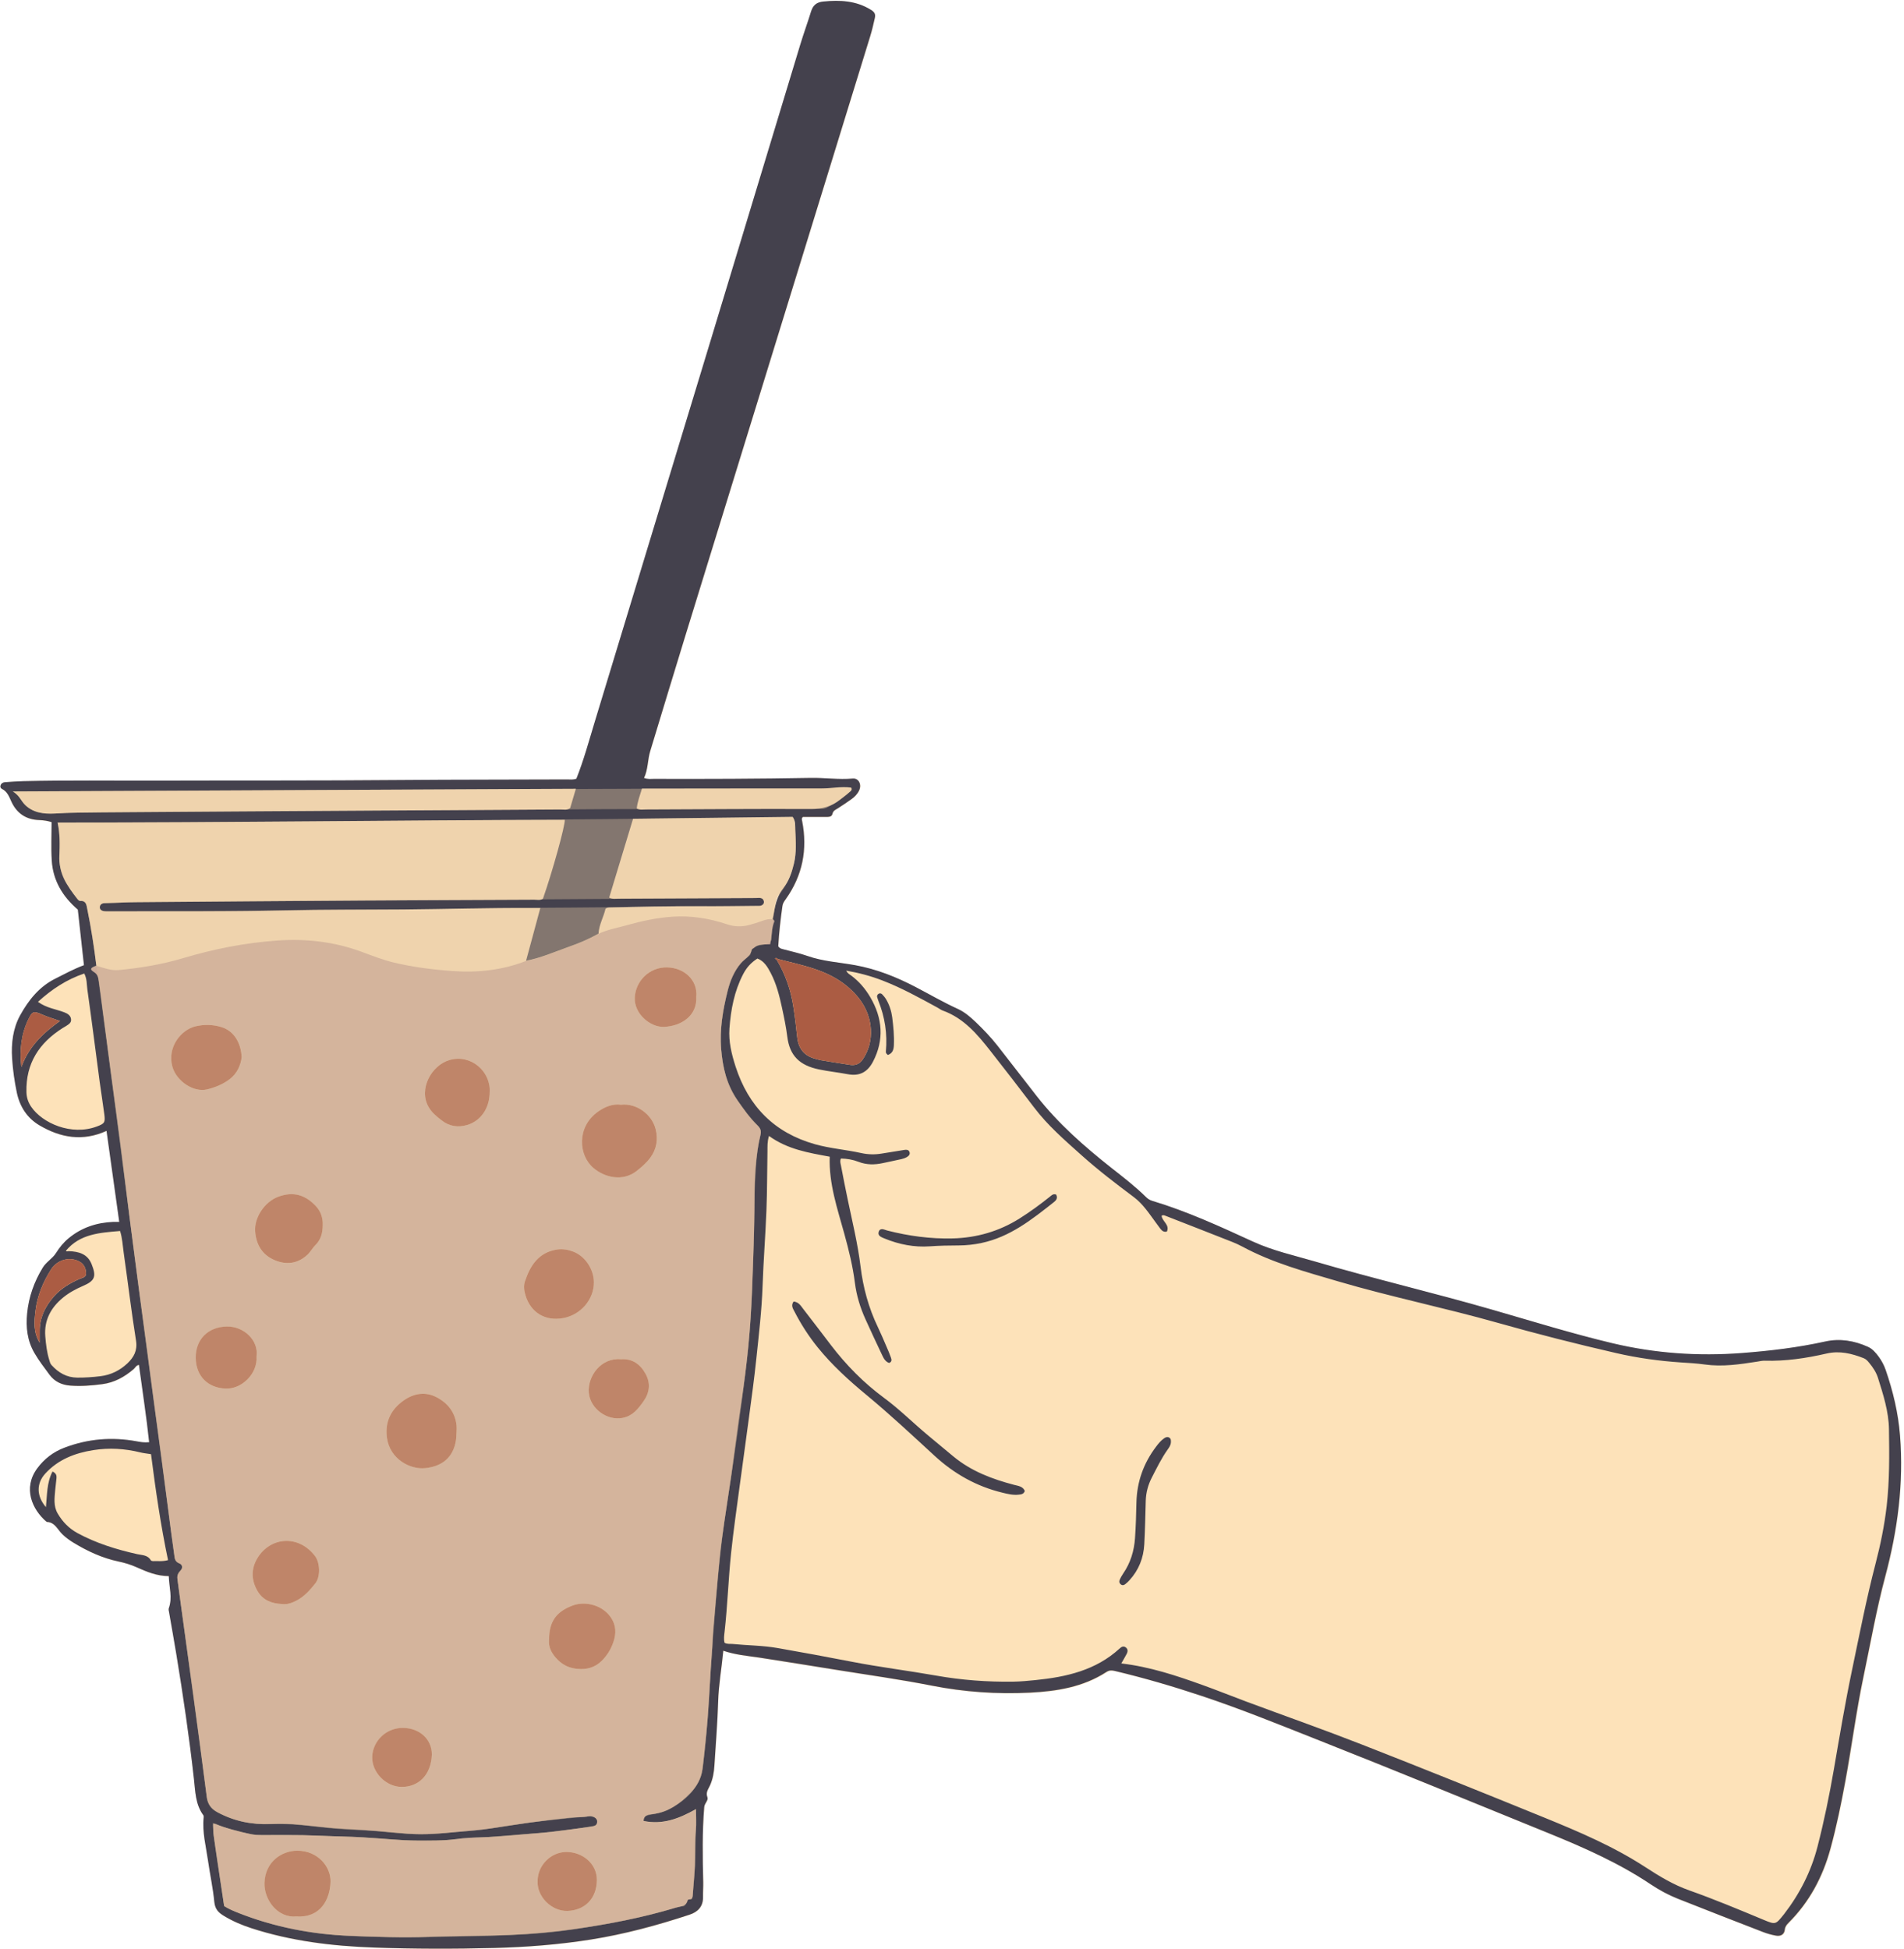
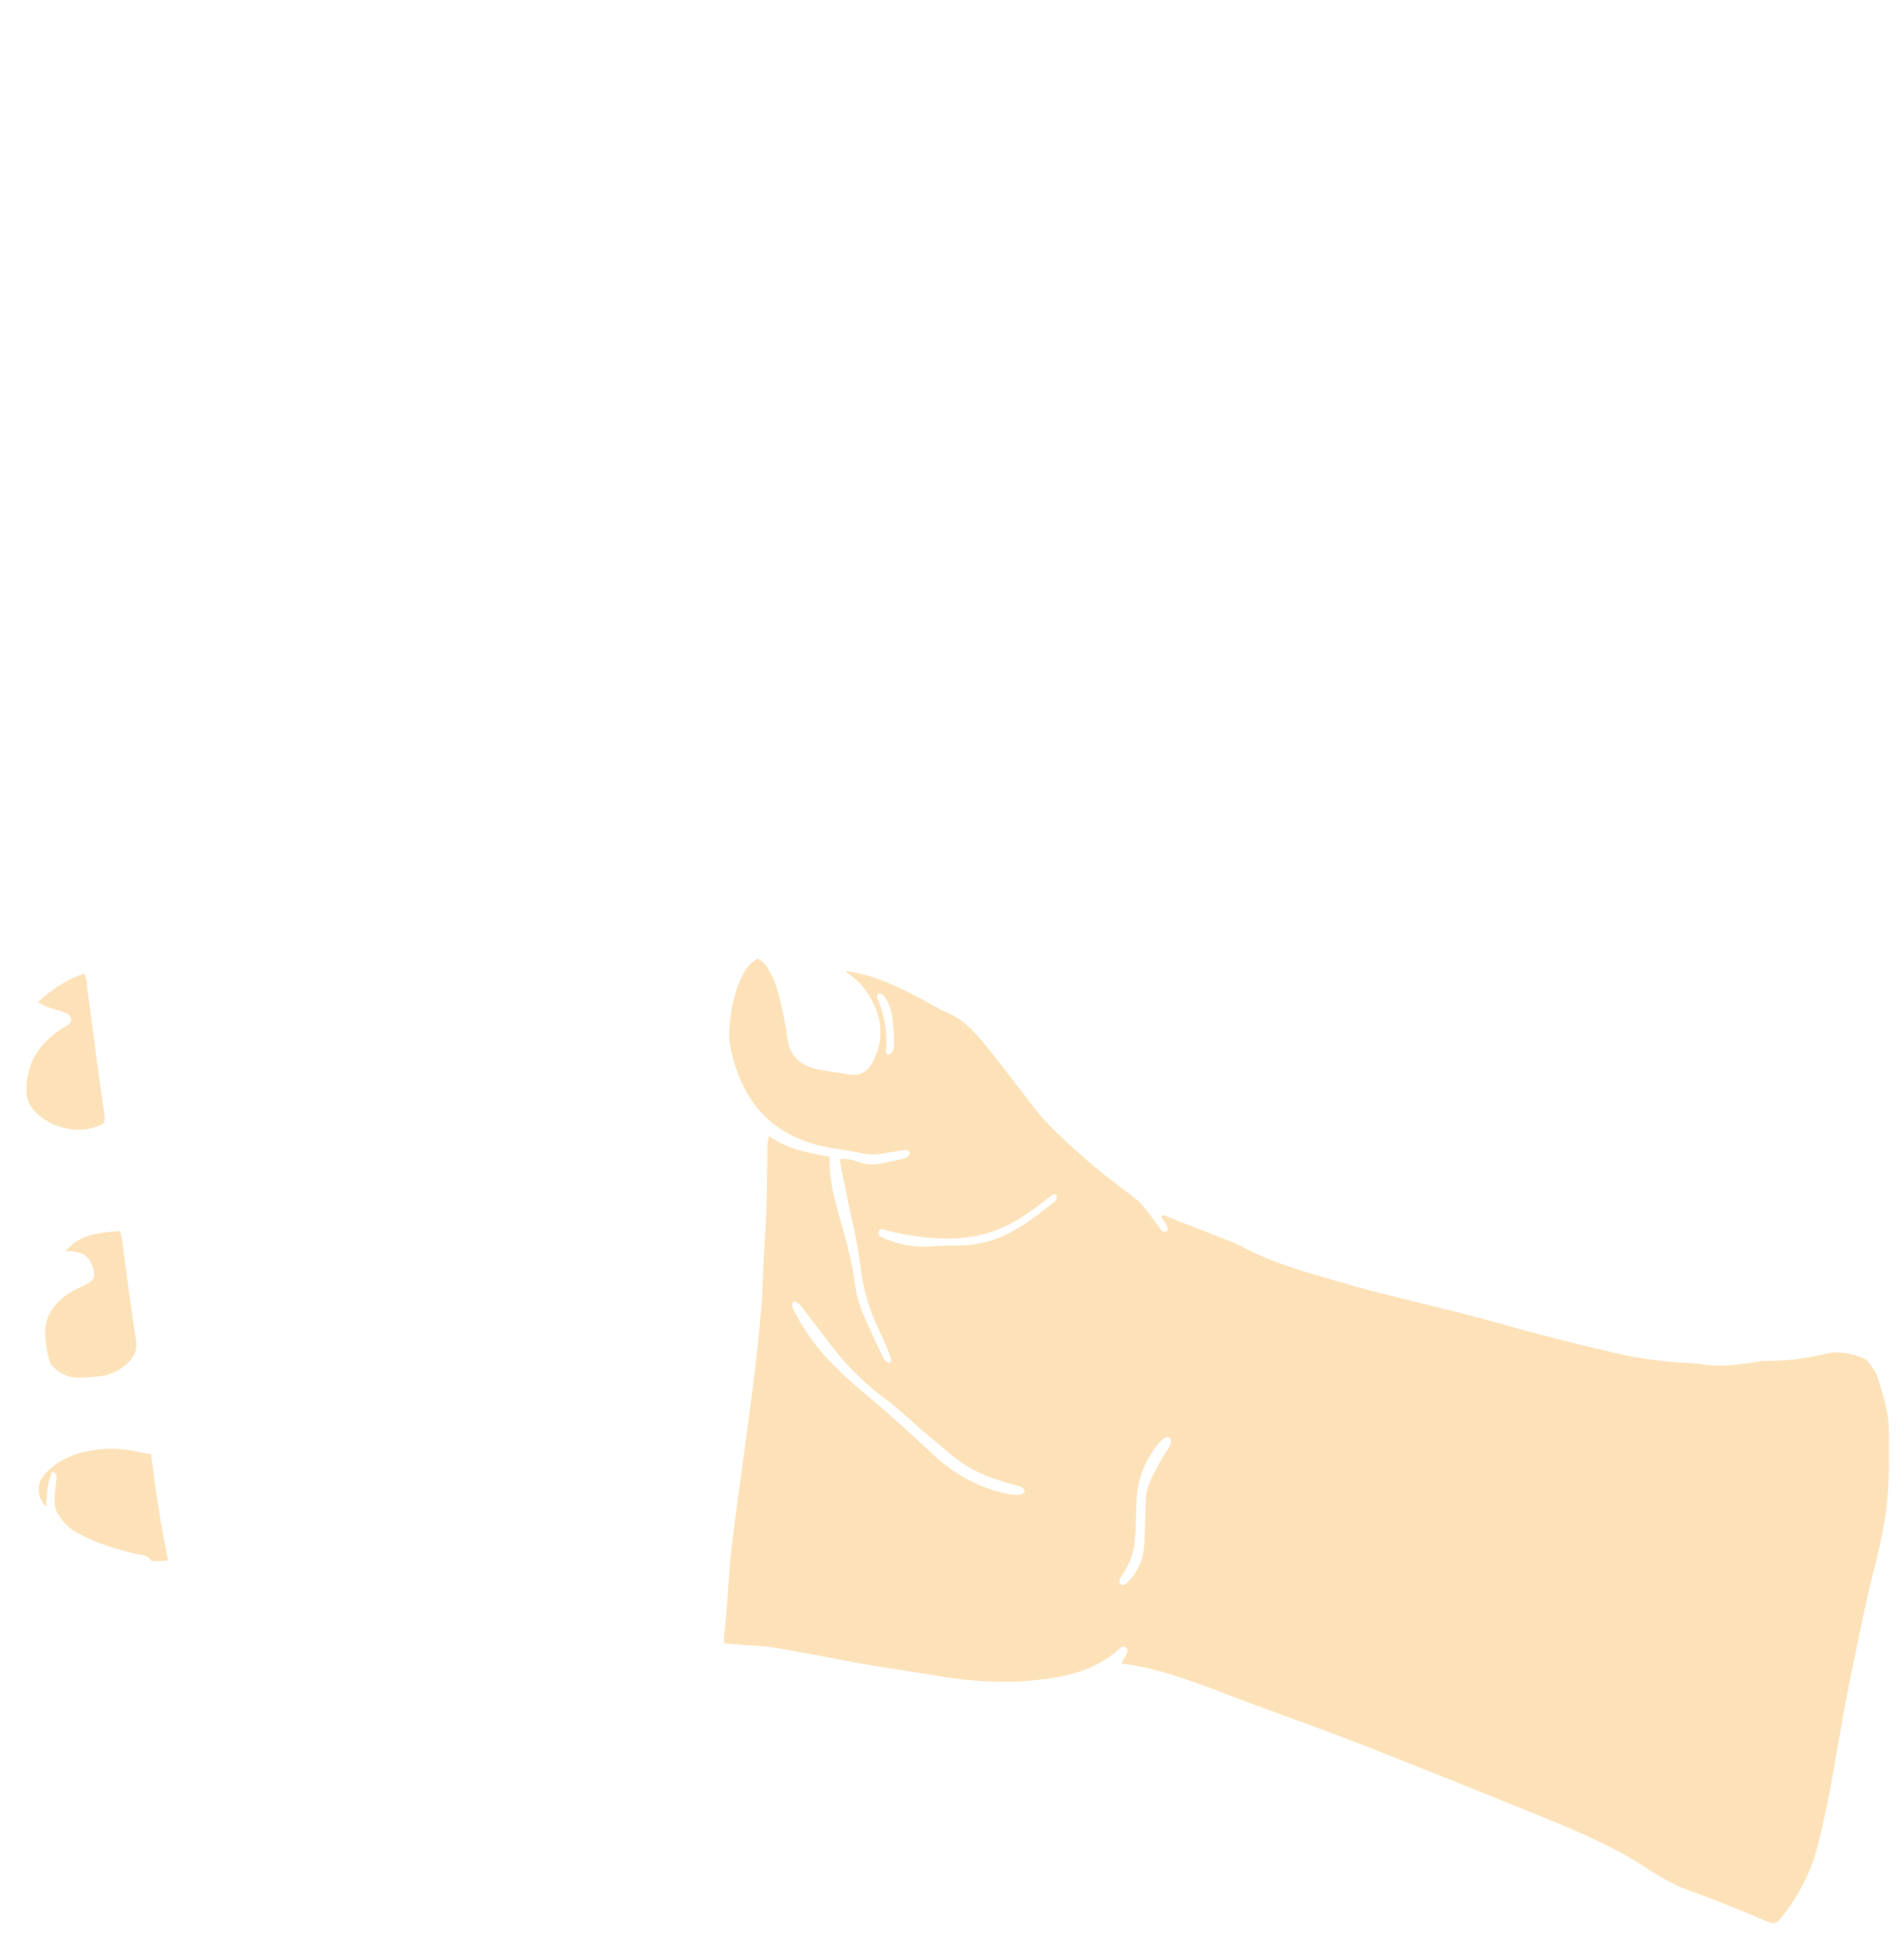
<svg xmlns="http://www.w3.org/2000/svg" fill="#000000" height="372.2" preserveAspectRatio="xMidYMid meet" version="1" viewBox="-0.1 -0.2 363.6 372.2" width="363.6" zoomAndPan="magnify">
  <g>
    <g id="change1_1">
-       <path d="M362.77,274c-0.34-4.34-1.34-8.5-2.75-12.58c-0.31-0.89-0.75-1.73-1.32-2.5c-0.57-0.77-1.19-1.51-2.07-1.9 c-2.6-1.17-5.33-1.63-8.14-1.01c-5.24,1.16-10.55,1.79-15.9,2.2c-8.35,0.64-16.6,0.08-24.74-1.87c-7.76-1.85-15.38-4.22-23.05-6.43 c-11.2-3.23-22.55-5.88-33.73-9.17c-3.97-1.17-8.03-2.05-11.83-3.79c-6.29-2.89-12.59-5.79-19.25-7.79 c-0.47-0.14-0.85-0.37-1.19-0.71c-2.06-2.04-4.36-3.8-6.63-5.59c-5.21-4.12-10.19-8.48-14.29-13.74c-2.49-3.19-4.96-6.4-7.45-9.58 c-1.27-1.62-2.68-3.1-4.17-4.52c-1.03-0.98-2.1-1.92-3.41-2.51c-2.77-1.26-5.41-2.8-8.11-4.21c-3.65-1.9-7.42-3.41-11.51-4.15 c-3.04-0.55-6.15-0.72-9.1-1.76c-1.53-0.54-3.13-0.88-4.7-1.3c-0.31-0.08-0.62-0.14-0.88-0.55c0.13-2.51,0.42-5.11,0.8-7.71 c0.07-0.49,0.33-0.87,0.61-1.26c3.24-4.52,4.22-9.52,3.15-14.95c-0.05-0.24-0.16-0.5,0.14-0.78c1.41,0,2.88,0,4.35,0 c0.54,0,1.16,0.05,1.3-0.6c0.14-0.64,0.61-0.78,1.04-1.05c0.88-0.57,1.76-1.15,2.61-1.76c0.6-0.43,1.12-0.97,1.44-1.65 c0.54-1.12-0.08-2.37-1.2-2.27c-2.69,0.24-5.36-0.17-8.04-0.12c-10,0.19-19.99,0.21-29.99,0.18c-0.55,0-1.12,0.1-1.84-0.17 c0.78-1.67,0.67-3.44,1.17-5.1c2.26-7.43,4.5-14.88,6.79-22.3c8.09-26.24,16.19-52.48,24.28-78.72 c3.65-11.84,7.31-23.68,10.95-35.53c0.35-1.15,0.62-2.33,0.89-3.51c0.15-0.67-0.05-1.08-0.73-1.51c-2.85-1.78-5.91-1.91-9.12-1.6 c-1.31,0.13-1.97,0.73-2.34,1.92c-0.65,2.11-1.41,4.18-2.05,6.29c-5.67,18.69-11.32,37.39-16.99,56.08 c-7.41,24.42-14.83,48.84-22.26,73.25c-1.11,3.66-2.11,7.35-3.51,10.87c-0.63,0.24-1.22,0.14-1.79,0.14 c-10.58,0.05-21.15,0.02-31.73,0.11c-15.63,0.14-31.26,0.07-46.88,0.12c-8.42,0.03-16.84-0.1-25.25,0.1 c-1.16,0.03-2.31,0.12-3.46,0.2c-0.39,0.03-0.71,0.21-0.85,0.59c-0.1,0.27-0.01,0.55,0.25,0.68c1.04,0.5,1.39,1.51,1.82,2.45 c1.05,2.28,2.84,3.43,5.33,3.51c0.84,0.03,1.65,0.16,2.34,0.39c0,2.49-0.12,4.91,0.03,7.31c0.24,3.8,2.03,6.86,4.98,9.4 c0.38,3.43,0.77,6.97,1.17,10.61c-1.93,0.72-3.72,1.69-5.54,2.61c-3.04,1.54-5.03,4.07-6.62,6.92c-1.41,2.54-1.74,5.4-1.56,8.26 c0.14,2.19,0.45,4.37,0.9,6.53c0.56,2.72,1.98,4.89,4.37,6.29c4,2.34,8.2,3.1,12.76,1.03c0.81,5.8,1.61,11.53,2.43,17.38 c-0.49,0-0.8-0.01-1.11,0c-3.19,0.13-6.08,1.07-8.56,3.13c-0.98,0.81-1.74,1.76-2.43,2.85c-0.65,1.03-1.83,1.65-2.51,2.76 c-1.65,2.7-2.68,5.59-2.98,8.72c-0.26,2.65,0.01,5.21,1.41,7.61c0.85,1.46,1.88,2.78,2.87,4.13c0.95,1.3,2.34,1.94,3.93,2.06 c2.05,0.16,4.08,0,6.12-0.27c2.35-0.31,4.26-1.38,6.01-2.88c0.3-0.26,0.45-0.71,1.01-0.81c0.66,4.94,1.42,9.83,1.95,14.77 c-0.95,0.1-1.67-0.04-2.39-0.17c-4.71-0.87-9.31-0.49-13.79,1.22c-2.12,0.81-3.85,2.13-5.2,3.96c-2.76,3.75-1,7.84,1.81,10.21 c1.61,0.04,2.09,1.5,3.03,2.39c0.65,0.61,1.37,1.14,2.14,1.61c2.67,1.62,5.47,2.91,8.54,3.56c1.18,0.25,2.33,0.59,3.44,1.09 c1.95,0.87,3.91,1.71,6.17,1.7c0.07,2.11,0.74,4.12,0,6.15c-0.08,0.22,0.01,0.52,0.06,0.78c0.45,2.64,0.94,5.27,1.37,7.92 c1.3,7.93,2.47,15.88,3.37,23.88c0.26,2.36,0.26,4.85,1.79,6.92c0.08,0.11,0.08,0.3,0.07,0.45c-0.3,2.82,0.45,5.54,0.84,8.29 c0.37,2.6,0.95,5.18,1.19,7.78c0.14,1.5,0.86,2.12,1.88,2.74c1.62,0.98,3.35,1.72,5.16,2.31c7.61,2.48,15.47,3.42,23.43,3.71 c7.68,0.27,15.36,0.27,23.04,0.08c6.16-0.16,12.27-0.64,18.36-1.6c6.45-1.02,12.72-2.71,18.9-4.76c1.58-0.52,2.59-1.56,2.56-3.36 c-0.01-0.95,0.07-1.89,0.04-2.84c-0.12-4.78-0.21-9.56,0.19-14.34c0.06-0.75,0.83-1.28,0.61-1.87c-0.37-0.97,0.19-1.58,0.51-2.31 c0.51-1.17,0.74-2.41,0.82-3.68c0.24-4.1,0.59-8.18,0.72-12.29c0.09-3.2,0.68-6.36,0.98-9.71c2.28,0.78,4.58,0.97,6.86,1.33 c4.93,0.77,9.85,1.55,14.78,2.35c6.07,0.98,12.16,1.82,18.19,3.01c6.24,1.23,12.51,1.66,18.83,1.34 c5.12-0.26,10.14-1.07,14.57-3.95c0.53-0.34,1-0.33,1.62-0.18c5.57,1.32,11.06,2.92,16.49,4.74c7.67,2.56,15.16,5.61,22.67,8.58 c14.59,5.77,29.11,11.73,43.64,17.65c6.77,2.75,13.44,5.7,19.54,9.79c1.61,1.08,3.34,2.01,5.15,2.73 c5.41,2.15,10.84,4.26,16.28,6.36c0.78,0.3,1.6,0.53,2.42,0.68c0.95,0.18,1.62-0.23,1.72-1.14c0.07-0.61,0.36-0.94,0.73-1.31 c3.96-3.97,6.51-8.73,7.98-14.11c1.17-4.26,2.05-8.58,2.85-12.92c1.22-6.61,2.07-13.29,3.45-19.88c1.35-6.43,2.47-12.9,4.18-19.25 C362.31,292.05,363.49,283.14,362.77,274z M160.27,152.54c-0.44,0.35-0.89,0.63-1.35,0.87 C159.38,153.14,159.83,152.85,160.27,152.54z M151.55,156.28c0.26,0.61,0.22,1.24,0.23,1.83 C151.75,157.53,151.76,156.94,151.55,156.28C151.54,156.28,151.55,156.28,151.55,156.28z M151.89,161.51 c-0.01,1.08-0.1,2.16-0.36,3.23c-0.34,1.4-0.77,2.77-1.54,3.98C151.27,166.47,151.8,164.04,151.89,161.51z M12.48,238.65 C12.48,238.65,12.48,238.65,12.48,238.65c0.13,0.15,0.27,0.11,0.42,0.08C12.75,238.76,12.61,238.8,12.48,238.65z M13.64,156.87 c-0.9,0-1.79,0.01-2.69,0.01c0.08,0.39,0.13,0.78,0.18,1.17c-0.06-0.39-0.13-0.79-0.21-1.18 C11.83,156.87,12.74,156.87,13.64,156.87z M17.31,184.85c0.01-0.11,0.09-0.21,0.26-0.31c0,0,0,0,0,0 C17.41,184.64,17.32,184.74,17.31,184.85z M40.64,348.11c0.02-0.02,0.07-0.07,0.07-0.07c0,0,0,0,0,0 C40.71,348.04,40.66,348.1,40.64,348.11z M86.47,150.54C86.47,150.54,86.47,150.54,86.47,150.54c-0.04,0-0.07,0-0.11,0 C86.4,150.54,86.43,150.54,86.47,150.54z M148.09,171.98c0.12-0.59,0.39-1.09,0.73-1.53c-0.56,1.05-0.86,2.18-1.07,3.36 C147.86,173.19,147.97,172.58,148.09,171.98z" fill="#fde2b9" />
-     </g>
+       </g>
    <g id="change1_2">
      <path d="M146.75,216.72c3.55,2.58,7.56,3.23,11.58,3.98c-0.18,5.19,1.48,9.93,2.79,14.73 c0.85,3.1,1.62,6.2,2.02,9.38c0.31,2.43,1.01,4.72,2.02,6.94c1.02,2.25,2.06,4.49,3.12,6.72c0.31,0.65,0.62,1.35,1.38,1.62 c0.6-0.21,0.48-0.66,0.35-1.05c-0.24-0.69-0.54-1.37-0.83-2.05c-0.54-1.25-1.07-2.52-1.66-3.75c-1.77-3.68-2.82-7.56-3.31-11.61 c-0.52-4.28-1.55-8.47-2.43-12.68c-0.46-2.21-0.9-4.43-1.32-6.64c-0.08-0.4-0.22-0.82,0.02-1.26c1.15,0.03,2.26,0.21,3.34,0.63 c1.52,0.6,3.08,0.59,4.65,0.25c1.18-0.26,2.36-0.49,3.54-0.76c0.35-0.08,0.71-0.2,1.03-0.38c0.38-0.21,0.71-0.53,0.51-1.02 c-0.17-0.4-0.58-0.41-0.95-0.36c-1.45,0.22-2.9,0.46-4.35,0.7c-1.31,0.22-2.59,0.2-3.91-0.1c-2.92-0.65-5.92-0.86-8.81-1.68 c-7.77-2.19-12.73-7.23-15.18-14.84c-0.76-2.36-1.35-4.76-1.17-7.27c0.26-3.59,0.92-7.08,2.59-10.32c0.69-1.34,1.51-2.23,2.75-3.04 c1.31,0.49,1.96,1.65,2.56,2.8c1.08,2.07,1.64,4.32,2.13,6.58c0.4,1.85,0.79,3.71,1.02,5.58c0.45,3.57,2.32,5.47,6.1,6.23 c1.8,0.36,3.62,0.56,5.43,0.9c2.22,0.41,3.77-0.34,4.83-2.39c2.18-4.18,1.83-8.32-0.52-12.32c-0.94-1.6-2.12-3-3.63-4.12 c-0.33-0.24-0.73-0.43-0.95-0.94c2.39,0.41,4.65,1.01,6.86,1.86c3.7,1.42,7.14,3.33,10.6,5.22c0.32,0.18,0.62,0.41,0.96,0.54 c4.01,1.45,6.62,4.54,9.13,7.74c2.79,3.56,5.56,7.13,8.29,10.73c2.63,3.46,5.9,6.29,9.1,9.17c3.17,2.84,6.55,5.43,9.97,7.98 c1.73,1.29,2.94,3.14,4.21,4.88c0.28,0.38,0.55,0.77,0.84,1.14c0.3,0.38,0.63,0.71,1.26,0.57c0.62-1.3-0.9-1.96-1-3.02 c0.28-0.22,0.53-0.08,0.76,0.01c4.26,1.66,8.52,3.33,12.77,5c0.63,0.25,1.26,0.53,1.86,0.86c5.78,3.13,12.08,4.82,18.34,6.66 c10.03,2.95,20.29,5.03,30.35,7.88c7.53,2.13,15.12,4.06,22.74,5.81c4.05,0.93,8.16,1.5,12.31,1.78c1.52,0.1,3.05,0.17,4.56,0.39 c3.39,0.48,6.71-0.02,10.04-0.54c0.47-0.07,0.94-0.2,1.4-0.18c4.03,0.12,7.97-0.48,11.87-1.37c2.5-0.58,4.79,0,7.07,0.89 c0.46,0.18,0.77,0.54,1.07,0.91c0.7,0.86,1.33,1.79,1.66,2.85c1.01,3.21,2.05,6.41,2.1,9.83c0.07,4.89,0.13,9.79-0.44,14.66 c-0.43,3.71-1.18,7.37-2.12,10.98c-1.75,6.71-3.07,13.52-4.49,20.31c-1.31,6.28-2.37,12.59-3.46,18.91 c-0.85,4.97-1.87,9.91-3.13,14.8c-1.22,4.76-3.4,9.03-6.39,12.91c-0.03,0.04-0.06,0.08-0.1,0.12c-1.52,1.87-1.53,1.91-3.79,0.98 c-4.71-1.95-9.41-3.93-14.22-5.63c-2.99-1.06-5.7-2.69-8.35-4.42c-6.02-3.92-12.6-6.74-19.23-9.44 c-11.63-4.74-23.29-9.43-34.98-14.01c-7.29-2.85-14.68-5.45-22.02-8.18c-2.81-1.04-5.59-2.17-8.4-3.18 c-5-1.8-10.03-3.48-15.48-4.11c0.39-0.69,0.73-1.25,1.03-1.83c0.23-0.46,0.25-0.94-0.22-1.26c-0.42-0.29-0.81-0.06-1.13,0.24 c-4.54,4.17-10.18,5.45-16.06,6.03c-1.41,0.14-2.82,0.28-4.25,0.3c-4.95,0.07-9.85-0.3-14.75-1.16c-5.32-0.94-10.7-1.6-16.01-2.63 c-4.74-0.92-9.49-1.8-14.25-2.63c-2.86-0.5-5.76-0.49-8.63-0.78c-0.46-0.05-0.95,0.07-1.49-0.22c-0.19-0.66-0.08-1.4,0-2.1 c0.57-5.02,0.72-10.07,1.25-15.09c0.45-4.28,1.08-8.55,1.64-12.82c0.57-4.32,1.19-8.64,1.76-12.96c0.49-3.75,1.02-7.5,1.41-11.26 c0.48-4.65,1.04-9.3,1.2-13.98c0.16-4.78,0.54-9.55,0.73-14.33c0.15-3.78,0.13-7.57,0.2-11.36 C146.48,218.72,146.42,217.83,146.75,216.72z M151.45,248.35c-0.55,0.77-0.12,1.34,0.15,1.87c1.25,2.44,2.73,4.74,4.45,6.87 c2.75,3.41,6,6.35,9.36,9.13c4.46,3.69,8.68,7.64,12.93,11.55c3.78,3.48,8.03,5.87,12.98,7.07c1.02,0.25,2.04,0.5,3.11,0.38 c0.49-0.05,0.95-0.09,1.17-0.7c-0.36-0.89-1.23-0.96-2.03-1.17c-4.2-1.1-8.21-2.61-11.61-5.43c-1.58-1.31-3.15-2.62-4.73-3.93 c-2.87-2.38-5.51-5.04-8.52-7.26c-3.88-2.86-7.22-6.26-10.14-10.08c-1.76-2.3-3.49-4.6-5.27-6.88 C152.84,249.19,152.44,248.45,151.45,248.35z M223.51,275.23c-0.01-0.25,0.06-0.65-0.3-0.89c-0.36-0.23-0.71-0.09-1.02,0.13 c-0.61,0.43-1.08,1-1.52,1.59c-2.39,3.15-3.66,6.71-3.75,10.67c-0.05,2.26-0.11,4.51-0.27,6.77c-0.17,2.47-0.86,4.74-2.26,6.78 c-0.26,0.39-0.5,0.8-0.68,1.24c-0.13,0.3-0.06,0.62,0.23,0.84c0.31,0.24,0.61,0.14,0.86-0.06c0.29-0.23,0.56-0.48,0.8-0.75 c1.77-1.94,2.68-4.26,2.82-6.85c0.15-2.78,0.2-5.57,0.28-8.35c0.05-1.55,0.45-3.02,1.15-4.38c0.94-1.82,1.83-3.67,3.02-5.35 C223.15,276.21,223.45,275.84,223.51,275.23z M201.58,227.91c-0.59-0.18-0.87,0.17-1.2,0.43c-1.85,1.48-3.76,2.88-5.76,4.14 c-3.91,2.47-8.23,3.71-12.82,3.82c-4.21,0.1-8.38-0.46-12.47-1.51c-0.54-0.14-1.35-0.63-1.63,0.26c-0.24,0.77,0.56,1.03,1.13,1.27 c2.76,1.13,5.65,1.7,8.62,1.49c1.84-0.13,3.67-0.17,5.51-0.17c1.48-0.01,2.93-0.16,4.37-0.47c5.45-1.15,9.65-4.5,13.86-7.83 C201.6,229,201.95,228.56,201.58,227.91z M169.48,201.25c0.89-0.32,1.09-1.05,1.13-1.86c0.08-1.79-0.09-3.56-0.32-5.33 c-0.16-1.2-0.53-2.36-1.15-3.41c-0.21-0.36-0.48-0.68-0.77-0.98c-0.19-0.19-0.47-0.25-0.72-0.07c-0.23,0.17-0.31,0.41-0.21,0.69 c0.07,0.2,0.12,0.4,0.2,0.6c1.26,3.12,1.75,6.35,1.44,9.7C169.06,200.79,169.12,201,169.48,201.25z M26.75,277.16 c-2.99-0.74-6-0.93-9.05-0.44c-3.51,0.56-6.69,1.79-9.15,4.48c-1.72,1.89-1.68,4.3,0.13,6.4c0.24-2.31,0.14-4.65,1.26-6.8 c0.71,0.33,0.8,0.77,0.76,1.26c-0.06,0.73-0.18,1.46-0.24,2.19c-0.13,1.57-0.39,3.14,0.49,4.61c0.93,1.57,2.13,2.81,3.76,3.7 c3.59,1.95,7.44,3.13,11.4,4.02c0.95,0.21,2.01,0.14,2.6,1.17c0.06,0.1,0.28,0.16,0.42,0.16c0.88-0.05,1.77,0.12,2.87-0.19 c-1.41-6.69-2.38-13.42-3.25-20.21C27.88,277.35,27.3,277.3,26.75,277.16z M13.04,238.72c1.87,0.08,3.55,0.49,4.35,2.47 c0.95,2.36,0.66,3.19-1.66,4.18c-1.36,0.59-2.65,1.28-3.79,2.22c-2.33,1.91-3.64,4.33-3.39,7.41c0.12,1.51,0.3,3.02,0.75,4.48 c0.11,0.35,0.17,0.69,0.44,0.99c1.33,1.47,2.9,2.39,4.94,2.4c1.47,0.01,2.93-0.09,4.39-0.27c2.01-0.24,3.74-1.11,5.17-2.46 c1.19-1.13,1.93-2.42,1.64-4.3c-0.89-5.59-1.56-11.22-2.36-16.83c-0.2-1.39-0.26-2.81-0.69-4.14c-3.83,0.32-7.65,0.52-10.34,3.77 C12.65,238.85,12.85,238.71,13.04,238.72z M12.17,193.11c0.6,0.23,1.18,0.56,1.29,1.26c0.13,0.78-0.52,1.07-1.04,1.42 c-0.17,0.12-0.37,0.2-0.54,0.32c-4.5,2.84-7.07,6.75-6.93,12.25c0.03,1.06,0.33,1.93,0.9,2.78c2.11,3.13,7.68,5.61,12.56,3.77 c1.47-0.55,1.61-0.77,1.41-2.33c-0.27-2.08-0.61-4.15-0.89-6.23c-0.78-5.87-1.52-11.75-2.35-17.62c-0.13-0.96-0.05-1.99-0.59-3.03 c-3.38,1.16-6.2,3.03-8.84,5.43C8.79,192.31,10.56,192.49,12.17,193.11z" fill="#fde2b9" />
    </g>
    <g id="change2_1">
-       <path d="M40.71,348.04c2.36,0.87,4.78,1.56,7.25,2.06c0.63,0.13,1.25,0.15,1.88,0.15c3.52,0.02,7.05-0.08,10.57,0.1 c2.94,0.15,5.88,0.13,8.81,0.32c3.51,0.23,7.01,0.62,10.52,0.62c2.4,0,4.81,0.07,7.22-0.28c1.65-0.24,3.35-0.3,5.01-0.35 c3.57-0.1,7.11-0.53,10.66-0.78c3.34-0.24,6.65-0.79,9.97-1.22c0.61-0.08,1.33-0.13,1.34-1.01c0-0.59-0.74-1.15-1.54-1.01 c-1.25,0.23-2.51,0.15-3.77,0.28c-5.06,0.55-10.09,1.26-15.11,2.06c-2.12,0.34-4.27,0.47-6.41,0.67c-3.14,0.28-6.28,0.56-9.43,0.32 c-1.78-0.14-3.55-0.35-5.32-0.48c-2.25-0.17-4.5-0.33-6.76-0.45c-2.78-0.15-5.54-0.49-8.3-0.78c-1.88-0.2-3.78-0.22-5.67-0.14 c-3.6,0.15-6.99-0.52-10.18-2.24c-1.23-0.66-1.88-1.55-2.06-2.93c-0.83-6.45-1.68-12.9-2.55-19.35 c-0.79-5.82-1.61-11.64-2.41-17.46c-0.22-1.61-0.42-3.23-0.65-4.84c-0.09-0.64,0.16-1.11,0.58-1.55c0.52-0.55,0.4-1.18-0.24-1.41 c-0.86-0.32-0.85-1.03-0.94-1.66c-0.38-2.54-0.7-5.09-1.03-7.64c-0.47-3.59-0.93-7.18-1.4-10.77c-0.48-3.64-0.98-7.28-1.47-10.92 c-0.45-3.38-0.89-6.76-1.34-10.14c-0.49-3.64-0.99-7.28-1.47-10.92c-0.62-4.68-1.23-9.36-1.83-14.05 c-0.58-4.53-1.11-9.06-1.69-13.59c-0.56-4.37-1.17-8.74-1.75-13.11c-0.57-4.27-1.12-8.53-1.68-12.8c-0.24-1.82-0.44-3.65-0.72-5.46 c-0.11-0.7-0.2-1.39-0.97-1.86c-0.82-0.5-0.68-0.79,0.47-1.2c1.41,0.41,2.79,0.96,4.3,0.82c4.14-0.4,8.22-1.07,12.22-2.26 c5.9-1.76,11.9-2.95,18.08-3.38c5.55-0.38,10.89,0.24,16.1,2.17c2.02,0.75,4.02,1.54,6.12,2.04c3.69,0.88,7.43,1.35,11.21,1.62 c4.83,0.34,9.54-0.16,14.07-1.95c2.78-0.53,5.37-1.66,8.01-2.61c2-0.72,3.98-1.51,5.83-2.58c1.73-0.79,3.61-1.12,5.42-1.63 c2.84-0.8,5.73-1.41,8.67-1.61c3.54-0.24,7.02,0.32,10.4,1.45c1.39,0.47,2.78,0.51,4.18,0.15c0.86-0.23,1.72-0.49,2.55-0.8 c0.65-0.24,1.3-0.4,2-0.32c0.18,0.12,0.4,0.31,0.33,0.49c-0.55,1.37-0.45,2.86-0.79,4.32c-1.07,0.09-2.18-0.14-3.04,0.65 c-0.15,0.14-0.46,0.23-0.48,0.37c-0.18,1.29-1.37,1.77-2.09,2.62c-1.28,1.53-2.03,3.31-2.5,5.21c-0.91,3.68-1.57,7.4-1.24,11.21 c0.3,3.49,1.04,6.84,3.13,9.77c1.19,1.67,2.32,3.39,3.83,4.8c0.51,0.48,0.72,0.98,0.56,1.68c-0.95,4.07-1.18,8.22-1.16,12.36 c0.02,5.73-0.26,11.46-0.46,17.18c-0.25,7.19-0.95,14.35-2.04,21.46c-0.74,4.82-1.31,9.67-1.99,14.5 c-0.55,3.9-1.19,7.78-1.72,11.68c-0.32,2.34-0.54,4.69-0.76,7.04c-0.31,3.29-0.56,6.59-0.86,9.88c-0.15,1.67-0.16,3.36-0.31,5.03 c-0.34,3.98-0.45,7.97-0.76,11.95c-0.26,3.4-0.63,6.79-1.04,10.18c-0.21,1.77-1.07,3.25-2.34,4.54c-1.99,2.04-4.2,3.61-7.13,3.99 c-0.66,0.09-1.65,0.04-1.79,1.31c3.65,0.78,6.81-0.43,10.03-2.25c0,1.43,0.11,2.71-0.02,3.98c-0.23,2.26-0.11,4.52-0.19,6.78 c-0.07,1.84-0.29,3.66-0.39,5.5c-0.02,0.48-0.06,0.98-0.74,0.98c-0.09,0-0.24,0.09-0.25,0.16c-0.27,1.2-1.33,1.13-2.2,1.39 c-6.4,1.92-12.95,3.18-19.55,4.12c-3.94,0.56-7.92,0.91-11.91,1.09c-5.25,0.23-10.51,0.15-15.76,0.38c-5,0.21-9.99-0.02-14.97-0.19 c-7.33-0.26-14.49-1.65-21.34-4.36c-0.97-0.38-1.95-0.76-2.79-1.37c-0.67-4.45-1.34-8.86-1.97-13.27c-0.11-0.77-0.07-1.57-0.1-2.36 C40.63,348.12,40.71,348.04,40.71,348.04z M118.49,210.76c-1.58-0.23-3.05,0.37-4.41,1.34c-4.1,2.94-3.7,8.34-0.82,10.76 c2.11,1.78,5.55,2.64,8.23,0.55c0.96-0.75,1.88-1.56,2.59-2.51c1.21-1.63,1.56-3.5,1.03-5.51 C124.38,212.6,121.45,210.44,118.49,210.76z M87.1,273.24c0-0.51,0.03-0.88-0.01-1.25c-0.27-2.44-1.58-4.17-3.69-5.32 c-2.24-1.23-4.49-0.8-6.4,0.54c-2.39,1.68-3.64,4.04-3.2,7.17c0.57,4.06,4.43,6.06,7.28,5.77c2.84-0.29,5.05-1.64,5.78-4.72 C87.05,274.65,87.08,273.88,87.1,273.24z M113.3,244.68c0-2.51-1.66-5.04-4.01-5.9c-0.96-0.35-1.99-0.53-3.05-0.37 c-3.5,0.55-5.09,3.04-6.1,6.06c-0.28,0.82-0.19,1.76,0.08,2.64c0.99,3.33,3.78,5.04,7.25,4.39 C110.81,250.87,113.31,247.95,113.3,244.68z M61.53,233.69c0.04-1.22-0.3-2.49-1.3-3.55c-2.03-2.17-4.32-2.87-7.22-1.79 c-2.61,0.98-4.59,4.01-4.38,6.63c0.19,2.44,1.28,4.47,3.78,5.5c2.28,0.94,4.42,0.61,6.22-1.08c0.58-0.55,0.93-1.26,1.49-1.81 C61.16,236.55,61.54,235.29,61.53,233.69z M46.06,201.7c-0.11-2.58-1.34-4.99-3.88-5.77c-1.64-0.5-3.33-0.53-4.96-0.14 c-2.71,0.65-5.44,3.93-4.4,7.71c0.76,2.74,4.04,4.96,6.63,4.33c1.53-0.37,2.99-0.96,4.27-1.92 C45.2,204.79,45.85,203.25,46.06,201.7z M56.55,365.76c4.52,0.29,6.4-3.22,6.48-6.65c0.06-2.85-2.41-5.9-6.35-5.9 c-2.94,0-6.13,2.09-6.26,6.13C50.3,362.62,52.95,366.13,56.55,365.76z M93.41,208.34c0.24-3.86-3.54-7.33-7.67-6.13 c-3.46,1.01-5.95,5.55-4,8.96c0.63,1.1,1.54,1.82,2.49,2.56c1.49,1.16,3.13,1.4,4.9,0.88C91.75,213.86,93.42,211.38,93.41,208.34z M104.77,312.86c-0.2,1.5,0.5,2.76,1.64,3.9c1.05,1.05,2.24,1.58,3.73,1.73c1.86,0.19,3.45-0.31,4.69-1.55 c1.14-1.14,1.97-2.57,2.39-4.18c0.43-1.68,0.12-3.2-1.01-4.55c-1.74-2.07-4.75-2.62-6.87-1.85 C106.13,307.53,104.77,309.48,104.77,312.86z M53.67,306.11c1.06,0.14,1.97-0.19,2.88-0.67c1.48-0.78,2.56-2.02,3.57-3.28 c1-1.25,0.91-3.93-0.05-5.2c-3.14-4.16-8.55-3.71-11.02,0.39c-1.21,2.01-1.2,4.18,0.03,6.28 C50.12,305.41,51.76,306.01,53.67,306.11z M48.9,258.87c0.44-3.13-2.46-5.82-5.67-5.75c-3.6,0.07-5.99,2.48-5.94,6 c0.05,3.57,2.39,5.74,5.74,5.86C46.1,265.09,49.14,262.1,48.9,258.87z M132.88,190.17c0.3-3.26-2.36-5.56-5.56-5.65 c-3.46-0.09-6.05,2.67-6.2,5.75c-0.15,3.12,2.98,5.72,5.59,5.61C130.05,195.74,133.06,193.78,132.88,190.17z M118.47,259.37 c-3.81-0.36-6.4,3.26-6.13,6.37c0.26,3.06,3.5,5.42,6.48,4.82c1.92-0.39,2.92-1.7,3.93-3.11c1.21-1.68,1.44-3.49,0.43-5.31 C122.19,260.34,120.68,259.2,118.47,259.37z M82.36,334.86c0.02-2.91-2.29-5.04-5.44-5.09c-3.33-0.05-5.82,2.55-5.94,5.46 c-0.12,3,2.59,5.81,5.65,5.81C79.82,341.04,82.2,338.79,82.36,334.86z M102.57,358.97c-0.18,3,2.66,5.83,5.67,5.74 c3.24-0.09,5.62-2.27,5.64-5.91c0.02-3.14-2.78-5.36-5.84-5.35C105.09,353.46,102.57,356.01,102.57,358.97z M40.71,348.04 c-0.06-0.04-0.12-0.07-0.18-0.11c0.03,0.06,0.07,0.12,0.1,0.19C40.63,348.12,40.71,348.04,40.71,348.04z" fill="#cead9b" />
-     </g>
+       </g>
    <g id="change3_1">
-       <path d="M138.02,315.02c-0.31,3.35-0.89,6.51-0.98,9.71c-0.12,4.1-0.47,8.19-0.72,12.29 c-0.08,1.26-0.3,2.5-0.82,3.68c-0.32,0.73-0.88,1.34-0.51,2.31c0.22,0.59-0.55,1.13-0.61,1.87c-0.39,4.78-0.31,9.56-0.19,14.34 c0.02,0.94-0.06,1.89-0.04,2.84c0.03,1.8-0.98,2.84-2.56,3.36c-6.18,2.04-12.45,3.74-18.9,4.76c-6.09,0.96-12.2,1.44-18.36,1.6 c-7.68,0.2-15.36,0.19-23.04-0.08c-7.96-0.28-15.81-1.23-23.43-3.71c-1.81-0.59-3.54-1.33-5.16-2.31 c-1.02-0.62-1.74-1.23-1.88-2.74c-0.25-2.6-0.82-5.18-1.19-7.78c-0.39-2.75-1.13-5.47-0.84-8.29c0.02-0.15,0.01-0.34-0.07-0.45 c-1.52-2.07-1.52-4.56-1.79-6.92c-0.89-7.99-2.06-15.94-3.37-23.88c-0.43-2.64-0.92-5.28-1.37-7.92c-0.04-0.26-0.14-0.55-0.06-0.78 c0.74-2.03,0.06-4.04,0-6.15c-2.26,0-4.23-0.83-6.17-1.7c-1.11-0.5-2.26-0.84-3.44-1.09c-3.07-0.65-5.87-1.94-8.54-3.56 c-0.77-0.46-1.49-0.99-2.14-1.61c-0.94-0.88-1.43-2.35-3.03-2.39c-2.8-2.37-4.57-6.46-1.81-10.21c1.35-1.83,3.08-3.16,5.2-3.96 c4.48-1.71,9.08-2.09,13.79-1.22c0.72,0.13,1.44,0.27,2.39,0.17c-0.52-4.94-1.29-9.82-1.95-14.77c-0.56,0.1-0.71,0.56-1.01,0.81 c-1.75,1.5-3.66,2.57-6.01,2.88c-2.04,0.27-4.07,0.43-6.12,0.27c-1.59-0.12-2.97-0.76-3.93-2.06c-0.99-1.35-2.02-2.67-2.87-4.13 c-1.4-2.39-1.67-4.95-1.41-7.61c0.31-3.13,1.33-6.02,2.98-8.72c0.68-1.11,1.86-1.73,2.51-2.76c0.69-1.09,1.45-2.04,2.43-2.85 c2.48-2.06,5.38-3,8.56-3.13c0.31-0.01,0.62,0,1.11,0c-0.82-5.85-1.62-11.58-2.43-17.38c-4.56,2.07-8.76,1.31-12.76-1.03 c-2.38-1.39-3.8-3.57-4.37-6.29c-0.45-2.16-0.76-4.34-0.9-6.53c-0.18-2.86,0.15-5.72,1.56-8.26c1.59-2.85,3.58-5.38,6.62-6.92 c1.82-0.92,3.61-1.89,5.54-2.61c-0.4-3.64-0.79-7.18-1.17-10.61c-2.95-2.54-4.75-5.6-4.98-9.4c-0.15-2.4-0.03-4.81-0.03-7.31 c-0.69-0.22-1.49-0.36-2.34-0.39c-2.49-0.08-4.28-1.24-5.33-3.51c-0.43-0.94-0.78-1.95-1.82-2.45c-0.26-0.12-0.35-0.4-0.25-0.68 c0.14-0.38,0.46-0.57,0.85-0.59c1.15-0.08,2.31-0.17,3.46-0.2c8.42-0.2,16.84-0.08,25.25-0.1c15.63-0.05,31.26,0.02,46.88-0.12 c10.58-0.09,21.15-0.06,31.73-0.11c0.57,0,1.15,0.1,1.79-0.14c1.4-3.52,2.4-7.22,3.51-10.87c7.43-24.41,14.85-48.83,22.26-73.25 c5.67-18.69,11.32-37.39,16.99-56.08c0.64-2.11,1.4-4.18,2.05-6.29c0.37-1.19,1.03-1.79,2.34-1.92c3.2-0.31,6.27-0.18,9.12,1.6 c0.69,0.43,0.88,0.84,0.73,1.51c-0.27,1.18-0.53,2.36-0.89,3.51c-3.64,11.85-7.3,23.68-10.95,35.53 c-8.1,26.24-16.2,52.48-24.28,78.72c-2.29,7.43-4.53,14.87-6.79,22.3c-0.5,1.66-0.39,3.43-1.17,5.1c0.72,0.27,1.29,0.17,1.84,0.17 c10,0.03,19.99,0,29.99-0.18c2.68-0.05,5.35,0.36,8.04,0.12c1.12-0.1,1.74,1.15,1.2,2.27c-0.32,0.68-0.84,1.22-1.44,1.65 c-0.85,0.62-1.73,1.19-2.61,1.76c-0.43,0.28-0.9,0.42-1.04,1.05c-0.14,0.64-0.77,0.6-1.3,0.6c-1.47-0.01-2.94,0-4.35,0 c-0.29,0.28-0.19,0.54-0.14,0.78c1.07,5.43,0.08,10.43-3.15,14.95c-0.28,0.39-0.54,0.76-0.61,1.26c-0.37,2.6-0.66,5.2-0.8,7.71 c0.26,0.41,0.57,0.47,0.88,0.55c1.57,0.42,3.17,0.77,4.7,1.3c2.95,1.04,6.06,1.21,9.1,1.76c4.08,0.74,7.86,2.25,11.51,4.15 c2.7,1.41,5.33,2.94,8.11,4.21c1.31,0.6,2.38,1.53,3.41,2.51c1.48,1.42,2.9,2.9,4.17,4.52c2.49,3.19,4.96,6.39,7.45,9.58 c4.11,5.26,9.08,9.62,14.29,13.74c2.27,1.79,4.57,3.55,6.63,5.59c0.35,0.34,0.72,0.57,1.19,0.71c6.66,2,12.95,4.9,19.25,7.79 c3.8,1.74,7.86,2.63,11.83,3.79c11.18,3.28,22.54,5.94,33.73,9.17c7.67,2.21,15.29,4.58,23.05,6.43c8.15,1.94,16.4,2.51,24.74,1.87 c5.35-0.41,10.66-1.04,15.9-2.2c2.81-0.62,5.54-0.16,8.14,1.01c0.88,0.39,1.5,1.13,2.07,1.9c0.56,0.77,1.01,1.61,1.32,2.5 c1.41,4.08,2.41,8.25,2.75,12.58c0.72,9.14-0.46,18.05-2.82,26.85c-1.7,6.35-2.83,12.82-4.18,19.25 c-1.38,6.59-2.23,13.26-3.45,19.88c-0.8,4.34-1.69,8.66-2.85,12.92c-1.47,5.37-4.02,10.14-7.98,14.11 c-0.37,0.37-0.66,0.7-0.73,1.31c-0.1,0.92-0.77,1.32-1.72,1.14c-0.82-0.15-1.64-0.38-2.42-0.68c-5.43-2.1-10.86-4.21-16.28-6.36 c-1.81-0.72-3.53-1.65-5.15-2.73c-6.1-4.09-12.78-7.04-19.54-9.79c-14.54-5.91-29.05-11.88-43.64-17.65 c-7.51-2.97-15-6.03-22.67-8.58c-5.43-1.81-10.92-3.41-16.49-4.74c-0.62-0.15-1.09-0.16-1.62,0.18c-4.43,2.88-9.45,3.69-14.57,3.95 c-6.32,0.32-12.59-0.11-18.83-1.34c-6.02-1.19-12.12-2.03-18.19-3.01c-4.92-0.8-9.85-1.58-14.78-2.35 C142.6,316,140.3,315.8,138.02,315.02z M148.4,182.92c-0.15-0.17-0.3-0.29-0.51-0.09c0.12,0.09,0.24,0.19,0.35,0.28 c1.63,2.73,2.66,5.69,3.15,8.83c0.31,1.96,0.54,3.94,0.75,5.92c0.22,2.11,1.26,3.51,3.33,4.09c0.4,0.11,0.81,0.24,1.22,0.31 c1.86,0.31,3.72,0.61,5.58,0.89c0.96,0.14,1.77-0.17,2.34-0.98c1.21-1.75,1.71-3.76,1.59-5.81c-0.2-3.37-1.93-6.04-4.48-8.18 C157.87,184.94,153.05,184.14,148.4,182.92z M18.3,184.21c-1.15,0.41-1.29,0.69-0.47,1.2c0.77,0.47,0.86,1.16,0.97,1.86 c0.27,1.82,0.48,3.64,0.72,5.46c0.56,4.27,1.11,8.53,1.68,12.8c0.58,4.37,1.19,8.73,1.75,13.11c0.58,4.53,1.12,9.06,1.69,13.59 c0.6,4.68,1.21,9.37,1.83,14.05c0.48,3.64,0.99,7.28,1.47,10.92c0.45,3.38,0.89,6.76,1.34,10.14c0.49,3.64,0.99,7.28,1.47,10.92 c0.47,3.59,0.93,7.18,1.4,10.77c0.33,2.55,0.65,5.1,1.03,7.64c0.09,0.63,0.08,1.33,0.94,1.66c0.64,0.24,0.75,0.86,0.24,1.41 c-0.42,0.45-0.67,0.92-0.58,1.55c0.23,1.61,0.43,3.22,0.65,4.84c0.8,5.82,1.62,11.64,2.41,17.46c0.87,6.45,1.73,12.9,2.55,19.35 c0.18,1.38,0.83,2.27,2.06,2.93c3.19,1.72,6.58,2.4,10.18,2.24c1.89-0.08,3.79-0.05,5.67,0.14c2.76,0.29,5.52,0.63,8.3,0.78 c2.25,0.12,4.51,0.27,6.76,0.45c1.78,0.14,3.55,0.35,5.32,0.48c3.15,0.24,6.3-0.03,9.43-0.32c2.14-0.19,4.29-0.33,6.41-0.67 c5.02-0.81,10.06-1.52,15.11-2.06c1.25-0.14,2.51-0.05,3.77-0.28c0.8-0.15,1.55,0.42,1.54,1.01c0,0.88-0.73,0.93-1.34,1.01 c-3.32,0.43-6.64,0.98-9.97,1.22c-3.55,0.26-7.09,0.68-10.66,0.78c-1.67,0.05-3.36,0.11-5.01,0.35c-2.4,0.34-4.81,0.28-7.22,0.28 c-3.51,0-7.01-0.4-10.52-0.62c-2.93-0.19-5.87-0.18-8.81-0.32c-3.52-0.17-7.05-0.08-10.57-0.1c-0.63,0-1.25-0.03-1.88-0.15 c-2.47-0.49-4.88-1.18-7.25-2.06c-0.06-0.04-0.12-0.07-0.18-0.11c0.03,0.06,0.07,0.12,0.1,0.19c0.03,0.79-0.01,1.58,0.1,2.36 c0.64,4.41,1.31,8.82,1.97,13.27c0.84,0.61,1.82,0.99,2.79,1.37c6.86,2.71,14.02,4.1,21.34,4.36c4.98,0.18,9.97,0.4,14.97,0.19 c5.25-0.22,10.51-0.14,15.76-0.38c3.99-0.18,7.97-0.53,11.91-1.09c6.6-0.94,13.15-2.2,19.55-4.12c0.87-0.26,1.92-0.19,2.2-1.39 c0.02-0.07,0.17-0.16,0.25-0.16c0.68,0,0.72-0.5,0.74-0.98c0.09-1.83,0.32-3.66,0.39-5.5c0.08-2.26-0.04-4.52,0.19-6.78 c0.13-1.27,0.02-2.55,0.02-3.98c-3.22,1.82-6.38,3.02-10.03,2.25c0.13-1.28,1.13-1.23,1.79-1.31c2.93-0.38,5.14-1.94,7.13-3.99 c1.26-1.29,2.12-2.78,2.34-4.54c0.41-3.39,0.77-6.78,1.04-10.18c0.31-3.98,0.43-7.97,0.76-11.95c0.14-1.68,0.15-3.36,0.31-5.03 c0.3-3.29,0.55-6.59,0.86-9.88c0.22-2.35,0.44-4.7,0.76-7.04c0.53-3.9,1.17-7.78,1.72-11.68c0.68-4.83,1.25-9.68,1.99-14.5 c1.1-7.12,1.8-14.28,2.04-21.46c0.2-5.72,0.48-11.45,0.46-17.18c-0.02-4.15,0.21-8.3,1.16-12.36c0.16-0.7-0.04-1.2-0.56-1.68 c-1.51-1.41-2.64-3.13-3.83-4.8c-2.09-2.93-2.83-6.29-3.13-9.77c-0.33-3.82,0.33-7.53,1.24-11.21c0.47-1.9,1.21-3.69,2.5-5.21 c0.72-0.85,1.9-1.32,2.09-2.62c0.02-0.14,0.33-0.23,0.48-0.37c0.86-0.79,1.96-0.56,3.04-0.65c0.34-1.46,0.24-2.95,0.79-4.32 c0.07-0.18-0.14-0.37-0.33-0.49c0.09-0.41,0.19-0.82,0.26-1.23c0.29-1.71,0.72-3.34,1.84-4.75c1.05-1.33,1.58-2.95,1.98-4.6 c0.52-2.13,0.35-4.28,0.26-6.43c-0.04-0.81,0.1-1.68-0.51-2.51c-10.13,0.12-20.3,0.25-30.47,0.37c-1.55,5.14-3.06,10.1-4.56,15.05 c0.64,0.33,1.23,0.2,1.8,0.2c8.73-0.03,17.46-0.08,26.19-0.12c0.31,0,0.64-0.05,0.94,0c0.34,0.05,0.55,0.29,0.61,0.63 c0.07,0.44-0.18,0.71-0.56,0.83c-0.24,0.07-0.52,0.05-0.78,0.05c-3.63,0.03-7.26,0.1-10.89,0.07c-5.73-0.04-11.46,0.09-17.19,0.23 c-0.26,0.01-0.53,0.01-0.82,0.24c-0.35,1.55-1.24,3.03-1.33,4.74c-1.85,1.07-3.82,1.87-5.83,2.58c-2.65,0.95-5.23,2.08-8.01,2.61 c0.9-3.32,1.8-6.64,2.72-10.07c-0.69,0-1.21,0-1.73,0c-8.16-0.04-16.31,0.21-24.46,0.28c-7.58,0.06-15.15,0.02-22.73,0.19 c-11.2,0.24-22.42,0.13-33.62,0.17c-0.26,0-0.53,0.01-0.79-0.03c-0.45-0.07-0.84-0.3-0.8-0.8c0.04-0.47,0.4-0.71,0.88-0.74 c0.16-0.01,0.32-0.01,0.47-0.01c1.84-0.06,3.68-0.16,5.52-0.17c14.52-0.12,29.04-0.24,43.57-0.33c10.84-0.07,21.68-0.09,32.52-0.15 c0.56,0,1.16,0.16,1.67-0.18c1.81-5.14,4.26-14,4.17-15.07c-32.23,0.06-64.46,0.54-96.85,0.52c0.46,2.13,0.45,4.23,0.34,6.31 c-0.17,3.32,1.48,5.82,3.41,8.24c0.16,0.2,0.36,0.44,0.63,0.42c1.09-0.07,1.13,0.8,1.27,1.48C17.3,176.93,17.86,180.56,18.3,184.21 z M146.75,216.72c-0.34,1.11-0.28,2.01-0.29,2.89c-0.07,3.79-0.05,7.58-0.2,11.36c-0.18,4.78-0.57,9.55-0.73,14.33 c-0.16,4.68-0.71,9.33-1.2,13.98c-0.39,3.76-0.91,7.51-1.41,11.26c-0.57,4.32-1.18,8.64-1.76,12.96 c-0.57,4.27-1.19,8.54-1.64,12.82c-0.53,5.02-0.68,10.07-1.25,15.09c-0.08,0.7-0.19,1.44,0,2.1c0.54,0.29,1.03,0.18,1.49,0.22 c2.87,0.29,5.77,0.28,8.63,0.78c4.76,0.83,9.51,1.71,14.25,2.63c5.31,1.03,10.69,1.69,16.01,2.63c4.89,0.87,9.79,1.23,14.75,1.16 c1.43-0.02,2.84-0.16,4.25-0.3c5.88-0.59,11.52-1.86,16.06-6.03c0.32-0.3,0.71-0.53,1.13-0.24c0.48,0.32,0.46,0.81,0.22,1.26 c-0.3,0.58-0.64,1.14-1.03,1.83c5.45,0.64,10.48,2.31,15.48,4.11c2.82,1.01,5.6,2.14,8.4,3.18c7.34,2.73,14.73,5.33,22.02,8.18 c11.7,4.58,23.35,9.27,34.98,14.01c6.62,2.7,13.2,5.51,19.23,9.44c2.65,1.73,5.35,3.36,8.35,4.42c4.81,1.7,9.51,3.67,14.22,5.63 c2.26,0.94,2.28,0.9,3.79-0.98c0.03-0.04,0.07-0.08,0.1-0.12c2.99-3.88,5.17-8.15,6.39-12.91c1.26-4.89,2.27-9.83,3.13-14.8 c1.09-6.32,2.14-12.63,3.46-18.91c1.42-6.79,2.74-13.59,4.49-20.31c0.94-3.61,1.69-7.27,2.12-10.98c0.56-4.87,0.51-9.77,0.44-14.66 c-0.05-3.41-1.09-6.62-2.1-9.83c-0.33-1.05-0.95-1.99-1.66-2.85c-0.3-0.37-0.61-0.73-1.07-0.91c-2.28-0.89-4.57-1.46-7.07-0.89 c-3.9,0.9-7.85,1.49-11.87,1.37c-0.47-0.01-0.94,0.11-1.4,0.18c-3.33,0.52-6.65,1.02-10.04,0.54c-1.51-0.21-3.03-0.29-4.56-0.39 c-4.15-0.28-8.26-0.85-12.31-1.78c-7.63-1.75-15.21-3.68-22.74-5.81c-10.06-2.84-20.31-4.93-30.35-7.88 c-6.25-1.84-12.55-3.53-18.34-6.66c-0.6-0.32-1.23-0.61-1.86-0.86c-4.25-1.68-8.51-3.34-12.77-5c-0.24-0.09-0.48-0.22-0.76-0.01 c0.09,1.07,1.61,1.72,1,3.02c-0.63,0.14-0.96-0.19-1.26-0.57c-0.29-0.37-0.56-0.76-0.84-1.14c-1.28-1.74-2.48-3.59-4.21-4.88 c-3.41-2.55-6.8-5.14-9.97-7.98c-3.21-2.87-6.48-5.7-9.1-9.17c-2.73-3.6-5.5-7.18-8.29-10.73c-2.51-3.2-5.12-6.3-9.13-7.74 c-0.34-0.12-0.64-0.36-0.96-0.54c-3.46-1.89-6.91-3.8-10.6-5.22c-2.21-0.85-4.47-1.45-6.86-1.86c0.22,0.52,0.63,0.7,0.95,0.94 c1.5,1.12,2.69,2.52,3.63,4.12c2.35,4,2.7,8.14,0.52,12.32c-1.07,2.05-2.62,2.81-4.83,2.39c-1.81-0.34-3.63-0.53-5.43-0.9 c-3.77-0.76-5.65-2.66-6.1-6.23c-0.23-1.87-0.62-3.73-1.02-5.58c-0.49-2.26-1.05-4.51-2.13-6.58c-0.6-1.15-1.26-2.31-2.56-2.8 c-1.24,0.81-2.06,1.7-2.75,3.04c-1.67,3.23-2.33,6.73-2.59,10.32c-0.18,2.51,0.41,4.91,1.17,7.27c2.46,7.61,7.41,12.66,15.18,14.84 c2.89,0.81,5.89,1.03,8.81,1.68c1.31,0.29,2.6,0.32,3.91,0.1c1.45-0.24,2.9-0.48,4.35-0.7c0.37-0.06,0.79-0.05,0.95,0.36 c0.2,0.48-0.14,0.81-0.51,1.02c-0.32,0.18-0.67,0.3-1.03,0.38c-1.18,0.27-2.36,0.5-3.54,0.76c-1.57,0.34-3.13,0.35-4.65-0.25 c-1.08-0.42-2.2-0.6-3.34-0.63c-0.24,0.44-0.1,0.86-0.02,1.26c0.42,2.22,0.86,4.43,1.32,6.64c0.88,4.21,1.91,8.4,2.43,12.68 c0.49,4.05,1.54,7.93,3.31,11.61c0.59,1.23,1.12,2.49,1.66,3.75c0.29,0.67,0.59,1.35,0.83,2.05c0.14,0.39,0.25,0.84-0.35,1.05 c-0.76-0.27-1.07-0.97-1.38-1.62c-1.06-2.23-2.1-4.47-3.12-6.72c-1-2.21-1.71-4.51-2.02-6.94c-0.4-3.18-1.17-6.29-2.02-9.38 c-1.32-4.8-2.97-9.54-2.79-14.73C154.31,219.94,150.3,219.29,146.75,216.72z M109.87,150.43C74,150.6,38.35,150.77,2.33,150.94 c1.21,0.68,1.54,1.67,2.19,2.38c1.57,1.7,3.71,1.95,5.81,1.83c3-0.17,5.99-0.2,8.99-0.22c16.78-0.13,33.56-0.23,50.35-0.33 c12.42-0.08,24.83-0.14,37.25-0.22c0.61,0,1.27,0.18,1.86-0.27C109.12,152.98,109.46,151.83,109.87,150.43z M28.74,277.49 c-0.86-0.14-1.44-0.19-2-0.33c-2.99-0.74-6-0.93-9.05-0.44c-3.51,0.56-6.69,1.79-9.15,4.48c-1.72,1.89-1.68,4.3,0.13,6.4 c0.24-2.31,0.14-4.65,1.26-6.8c0.71,0.33,0.8,0.77,0.76,1.26c-0.06,0.73-0.18,1.46-0.24,2.19c-0.13,1.57-0.39,3.14,0.49,4.61 c0.93,1.57,2.13,2.81,3.76,3.7c3.59,1.95,7.44,3.13,11.4,4.02c0.95,0.21,2.01,0.14,2.6,1.17c0.06,0.1,0.28,0.16,0.42,0.16 c0.88-0.05,1.77,0.12,2.87-0.19C30.58,291.01,29.61,284.28,28.74,277.49z M12.48,238.65c0.17,0.2,0.37,0.06,0.56,0.07 c1.87,0.08,3.55,0.49,4.35,2.47c0.95,2.36,0.66,3.19-1.66,4.18c-1.36,0.59-2.65,1.28-3.79,2.22c-2.33,1.91-3.64,4.33-3.39,7.41 c0.12,1.51,0.3,3.02,0.75,4.48c0.11,0.35,0.17,0.69,0.44,0.99c1.33,1.47,2.9,2.39,4.94,2.4c1.47,0.01,2.93-0.09,4.39-0.27 c2.01-0.24,3.74-1.11,5.17-2.46c1.19-1.13,1.93-2.42,1.64-4.3c-0.89-5.59-1.56-11.22-2.36-16.83c-0.2-1.39-0.26-2.81-0.69-4.14 C18.99,235.2,15.17,235.4,12.48,238.65z M7.15,191.11c1.64,1.2,3.42,1.38,5.02,2c0.6,0.23,1.18,0.56,1.29,1.26 c0.13,0.78-0.52,1.07-1.04,1.42c-0.17,0.12-0.37,0.2-0.54,0.32c-4.5,2.84-7.07,6.75-6.93,12.25c0.03,1.06,0.33,1.93,0.9,2.78 c2.11,3.13,7.68,5.61,12.56,3.77c1.47-0.55,1.61-0.77,1.41-2.33c-0.27-2.08-0.61-4.15-0.89-6.23c-0.78-5.87-1.52-11.75-2.35-17.62 c-0.13-0.96-0.05-1.99-0.59-3.03C12.62,186.84,9.79,188.71,7.15,191.11z M121.5,154.2c0.61,0.3,1.2,0.17,1.76,0.17 c10.52-0.03,21.04-0.13,31.56-0.08c2.13,0.01,3.9-0.5,5.51-1.8c0.57-0.46,1.18-0.88,1.72-1.37c0.24-0.21,0.65-0.42,0.4-0.91 c-1.94-0.26-3.87,0.17-5.8,0.17c-10.57-0.01-21.14,0.01-31.72,0.02c-0.82,0-1.65,0-2.44,0C122.08,151.79,121.61,152.95,121.5,154.2 z M7.48,256.19c0-0.68,0.01-1.36,0-2.04c-0.05-2.67,1.04-4.89,2.77-6.84c1.32-1.48,2.99-2.46,4.79-3.26 c0.5-0.22,1.28-0.3,1.29-0.99c0.01-0.84-0.26-1.67-1.02-2.2c-0.21-0.15-0.46-0.27-0.7-0.36c-1.75-0.69-3.88,0.02-4.94,1.68 c-1.55,2.42-2.64,5.05-2.99,7.9C6.43,252.13,6.24,254.25,7.48,256.19z M11.36,194.76c-1.32-0.46-2.37-0.76-3.37-1.2 c-1.64-0.72-1.9-0.69-2.66,0.87c-1.4,2.88-1.71,5.93-1.34,9.13C5.33,199.78,8.02,197.14,11.36,194.76z M151.6,250.22 c1.25,2.44,2.73,4.74,4.45,6.87c2.75,3.41,6,6.35,9.36,9.13c4.46,3.69,8.68,7.64,12.93,11.55c3.78,3.48,8.03,5.87,12.98,7.07 c1.02,0.25,2.04,0.5,3.11,0.38c0.49-0.05,0.95-0.09,1.17-0.7c-0.36-0.89-1.23-0.96-2.03-1.17c-4.2-1.1-8.21-2.61-11.61-5.43 c-1.58-1.31-3.15-2.62-4.73-3.93c-2.87-2.38-5.51-5.04-8.52-7.26c-3.88-2.86-7.22-6.26-10.14-10.08c-1.76-2.3-3.49-4.6-5.27-6.88 c-0.46-0.59-0.86-1.34-1.85-1.43C150.9,249.12,151.33,249.69,151.6,250.22z M223.21,274.34c-0.36-0.23-0.71-0.09-1.02,0.13 c-0.61,0.43-1.08,1-1.52,1.59c-2.39,3.15-3.66,6.71-3.75,10.67c-0.05,2.26-0.11,4.51-0.27,6.77c-0.17,2.47-0.86,4.74-2.26,6.78 c-0.26,0.39-0.5,0.8-0.68,1.24c-0.13,0.3-0.06,0.62,0.23,0.84c0.31,0.24,0.61,0.14,0.86-0.06c0.29-0.23,0.56-0.48,0.8-0.75 c1.77-1.94,2.68-4.26,2.82-6.85c0.15-2.78,0.2-5.57,0.28-8.35c0.05-1.55,0.45-3.02,1.15-4.38c0.94-1.82,1.83-3.67,3.02-5.35 c0.27-0.38,0.57-0.76,0.63-1.37C223.5,274.98,223.57,274.58,223.21,274.34z M200.38,228.33c-1.85,1.48-3.76,2.88-5.76,4.14 c-3.91,2.47-8.23,3.71-12.82,3.82c-4.21,0.1-8.38-0.46-12.47-1.51c-0.54-0.14-1.35-0.63-1.63,0.26c-0.24,0.77,0.56,1.03,1.13,1.27 c2.76,1.13,5.65,1.7,8.62,1.49c1.84-0.13,3.67-0.17,5.51-0.17c1.48-0.01,2.93-0.16,4.37-0.47c5.45-1.15,9.65-4.5,13.86-7.83 c0.41-0.33,0.75-0.76,0.39-1.42C200.98,227.72,200.71,228.07,200.38,228.33z M170.6,199.39c0.08-1.79-0.09-3.56-0.32-5.33 c-0.16-1.2-0.53-2.36-1.15-3.41c-0.21-0.36-0.48-0.68-0.77-0.98c-0.19-0.19-0.47-0.25-0.72-0.07c-0.23,0.17-0.31,0.41-0.21,0.69 c0.07,0.2,0.12,0.4,0.2,0.6c1.26,3.12,1.75,6.35,1.44,9.7c-0.02,0.21,0.04,0.42,0.39,0.67 C170.37,200.93,170.57,200.21,170.6,199.39z" fill="#44414d" />
-     </g>
+       </g>
    <g id="change4_1">
-       <path d="M148.4,182.92c4.65,1.22,9.47,2.03,13.32,5.26c2.55,2.14,4.28,4.8,4.48,8.18c0.12,2.05-0.38,4.06-1.59,5.81 c-0.56,0.81-1.37,1.13-2.34,0.98c-1.86-0.28-3.72-0.58-5.58-0.89c-0.41-0.07-0.81-0.19-1.22-0.31c-2.07-0.58-3.11-1.98-3.33-4.09 c-0.21-1.98-0.44-3.95-0.75-5.92c-0.49-3.13-1.52-6.09-3.15-8.83C148.29,183.04,148.34,182.98,148.4,182.92z M7.48,254.14 c-0.05-2.67,1.04-4.89,2.77-6.84c1.32-1.48,2.99-2.46,4.79-3.26c0.5-0.22,1.28-0.3,1.29-0.99c0.01-0.84-0.26-1.67-1.02-2.2 c-0.21-0.15-0.46-0.27-0.7-0.36c-1.75-0.69-3.88,0.02-4.94,1.68c-1.55,2.42-2.64,5.05-2.99,7.9c-0.25,2.05-0.44,4.17,0.8,6.11 C7.48,255.5,7.49,254.82,7.48,254.14z M7.98,193.56c-1.64-0.72-1.9-0.69-2.66,0.87c-1.4,2.88-1.71,5.93-1.34,9.13 c1.35-3.78,4.04-6.41,7.37-8.8C10.04,194.3,8.98,193.99,7.98,193.56z M148.4,182.92c-0.15-0.17-0.3-0.29-0.51-0.09 c0.12,0.09,0.24,0.19,0.35,0.28C148.29,183.04,148.34,182.98,148.4,182.92z M118.49,210.76c2.96-0.33,5.89,1.83,6.61,4.63 c0.52,2.01,0.18,3.88-1.03,5.51c-0.71,0.95-1.63,1.76-2.59,2.51c-2.68,2.1-6.11,1.23-8.23-0.55c-2.88-2.42-3.28-7.82,0.82-10.76 C115.44,211.13,116.91,210.54,118.49,210.76z M87.09,272c-0.27-2.44-1.58-4.17-3.69-5.32c-2.24-1.23-4.49-0.8-6.4,0.54 c-2.39,1.68-3.64,4.04-3.2,7.17c0.57,4.06,4.43,6.06,7.28,5.77c2.84-0.29,5.05-1.64,5.78-4.72c0.19-0.79,0.21-1.55,0.23-2.19 C87.1,272.73,87.13,272.36,87.09,272z M109.3,238.78c-0.96-0.35-1.99-0.53-3.05-0.37c-3.5,0.55-5.09,3.04-6.1,6.06 c-0.28,0.82-0.19,1.76,0.08,2.64c0.99,3.33,3.78,5.04,7.25,4.39c3.34-0.63,5.84-3.55,5.83-6.82 C113.3,242.17,111.64,239.64,109.3,238.78z M60.23,230.13c-2.03-2.17-4.32-2.87-7.22-1.79c-2.61,0.98-4.59,4.01-4.38,6.63 c0.19,2.44,1.28,4.47,3.78,5.5c2.28,0.94,4.42,0.61,6.22-1.08c0.58-0.55,0.93-1.26,1.49-1.81c1.04-1.03,1.42-2.28,1.41-3.89 C61.57,232.46,61.23,231.2,60.23,230.13z M42.18,195.93c-1.64-0.5-3.33-0.53-4.96-0.14c-2.71,0.65-5.44,3.93-4.4,7.71 c0.76,2.74,4.04,4.96,6.63,4.33c1.53-0.37,2.99-0.96,4.27-1.92c1.48-1.12,2.13-2.66,2.33-4.21 C45.94,199.12,44.71,196.7,42.18,195.93z M63.02,359.11c0.06-2.85-2.41-5.9-6.35-5.9c-2.94,0-6.13,2.09-6.26,6.13 c-0.11,3.28,2.54,6.79,6.14,6.42C61.07,366.06,62.94,362.55,63.02,359.11z M85.74,202.22c-3.46,1.01-5.95,5.55-4,8.96 c0.63,1.1,1.54,1.82,2.49,2.56c1.49,1.16,3.13,1.4,4.9,0.88c2.62-0.77,4.29-3.25,4.28-6.28C93.66,204.48,89.88,201.02,85.74,202.22 z M106.41,316.76c1.05,1.05,2.24,1.58,3.73,1.73c1.86,0.19,3.45-0.31,4.69-1.55c1.14-1.14,1.97-2.57,2.39-4.18 c0.43-1.68,0.12-3.2-1.01-4.55c-1.74-2.07-4.75-2.62-6.87-1.85c-3.22,1.17-4.58,3.12-4.58,6.5 C104.58,314.36,105.27,315.62,106.41,316.76z M56.55,305.44c1.48-0.78,2.56-2.02,3.57-3.28c1-1.25,0.91-3.93-0.05-5.2 c-3.14-4.16-8.55-3.71-11.02,0.39c-1.21,2.01-1.2,4.18,0.03,6.28c1.04,1.77,2.68,2.37,4.59,2.47 C54.73,306.25,55.64,305.91,56.55,305.44z M43.22,253.11c-3.6,0.07-5.99,2.48-5.94,6c0.05,3.57,2.39,5.74,5.74,5.86 c3.07,0.11,6.11-2.88,5.87-6.11C49.34,255.73,46.43,253.05,43.22,253.11z M127.32,184.53c-3.46-0.09-6.05,2.67-6.2,5.75 c-0.15,3.12,2.98,5.72,5.59,5.61c3.32-0.15,6.34-2.11,6.16-5.71C133.18,186.91,130.52,184.61,127.32,184.53z M112.34,265.74 c0.26,3.06,3.5,5.42,6.48,4.82c1.92-0.39,2.92-1.7,3.93-3.11c1.21-1.68,1.44-3.49,0.43-5.31c-1-1.8-2.5-2.94-4.71-2.77 C114.66,259.01,112.08,262.62,112.34,265.74z M76.92,329.76c-3.33-0.05-5.82,2.55-5.94,5.46c-0.12,3,2.59,5.81,5.65,5.81 c3.2,0,5.58-2.25,5.74-6.18C82.38,331.95,80.07,329.81,76.92,329.76z M108.24,364.71c3.24-0.09,5.62-2.27,5.64-5.91 c0.02-3.14-2.78-5.36-5.84-5.35c-2.95,0.02-5.47,2.56-5.47,5.52C102.39,361.97,105.23,364.79,108.24,364.71z" fill="#ab5c43" />
-     </g>
+       </g>
    <g id="change5_1">
-       <path d="M147.22,179.32c-0.32,0.51-0.8,0.74-1.37,0.85c-1.17,0.2-2.44,0.24-2.64,1.86 c-0.02,0.19-0.35,0.36-0.56,0.52c-1.33,1.02-2.22,2.36-2.89,3.87c-0.67,1.5-1.03,3.08-1.38,4.68c-0.98,4.47-1.19,8.93-0.05,13.42 c1.03,4.01,3.44,7.17,6.18,10.11c0.62,0.67,0.81,1.24,0.59,2.08c-0.52,1.94-0.68,3.94-0.82,5.93c-0.46,6.62-0.36,13.25-0.6,19.87 c-0.2,5.74-0.51,11.46-1.17,17.15c-1.06,9.19-2.36,18.36-3.81,27.5c-1.32,8.38-1.97,16.82-2.63,25.26 c-0.64,8.18-0.91,16.38-1.9,24.53c-0.53,4.33-3.33,6.75-6.88,8.53c-1.1,0.55-2.42,0.67-3.63,0.98c-0.48,0.12-0.93,0.27-0.8,1.09 c3.63,0.81,6.81-0.56,9.98-2.3c-0.12,5.8-0.01,11.47-0.76,17.14c-0.25,0.27-0.74-0.13-0.95,0.32c-0.17,0.37-0.16,0.85-0.68,1.13 c-0.71-0.06-1.46,0.24-2.21,0.46c-6.15,1.85-12.46,2.98-18.79,3.94c-5.78,0.87-11.62,1.12-17.45,1.27 c-7.63,0.2-15.25,0.32-22.88,0.09c-6.92-0.22-13.71-1.17-20.31-3.28c-2.1-0.67-4.16-1.45-6.08-2.45 c-0.79-5.3-1.73-10.51-2.23-15.67c0.36-0.24,0.57-0.19,0.75-0.09c1.69,0.89,3.58,1.15,5.39,1.66c0.9,0.26,1.86,0.42,2.79,0.42 c5.1,0.02,10.2-0.01,15.3,0.33c3.2,0.21,6.41,0.18,9.6,0.48c3.89,0.36,7.77,0.36,11.65,0.13c4.86-0.28,9.71-0.79,14.57-1.12 c3.35-0.23,6.68-0.66,10.01-1.09c0.93-0.12,1.86-0.3,2.79-0.47c0.41-0.07,0.66-0.32,0.66-0.76c0-0.42-0.23-0.71-0.61-0.83 c-0.35-0.11-0.72-0.24-1.07-0.2c-3.24,0.31-6.47,0.62-9.7,0.99c-3.7,0.42-7.35,1.22-11.07,1.51c-2.19,0.17-4.38,0.39-6.57,0.66 c-3.04,0.37-6.07,0.27-9.11,0.04c-2.15-0.16-4.28-0.45-6.44-0.53c-2.94-0.11-5.88-0.3-8.8-0.66c-3.03-0.37-6.06-0.64-9.12-0.53 c-3.6,0.13-6.98-0.58-10.17-2.29c-1.18-0.63-1.79-1.52-1.96-2.83c-0.6-4.64-1.24-9.27-1.86-13.91c-1.23-9.12-2.45-18.24-3.69-27.35 c-0.1-0.76-0.16-1.44,0.48-2.02c0.58-0.53,0.41-1.15-0.21-1.4c-0.84-0.33-0.86-0.98-0.95-1.64c-0.45-3.33-0.89-6.67-1.34-10.01 c-1.1-8.23-2.2-16.47-3.29-24.7c-1.01-7.61-2.02-15.22-3.01-22.83c-1.13-8.65-2.22-17.31-3.35-25.97 c-1.19-9.12-2.4-18.24-3.63-27.36c-0.55-4.06-1.11-8.13-1.9-12.15c-0.17-0.85-0.17-1.84-1.47-1.86c-0.34-0.01-0.58-0.43-0.79-0.73 c-0.51-0.73-1-1.48-1.54-2.2c-1.01-1.36-1.47-2.92-1.54-4.57c-0.11-2.46,0.12-4.93-0.36-7.41c46.9-0.16,93.7-0.54,140.39-1.07 c0.48,0.95,0.38,1.76,0.45,2.53c0.38,4.36-0.15,8.51-2.96,12.1c-0.35,0.44-0.62,0.95-0.74,1.54 C147.59,174.4,147.32,176.85,147.22,179.32z M82.36,173.52c3.52-0.11,7.05-0.2,10.57-0.26c10.83-0.18,21.67-0.1,32.5-0.36 c6.31-0.15,12.62-0.08,18.93-0.11c0.26,0,0.54,0.04,0.78-0.03c0.37-0.11,0.67-0.35,0.64-0.78c-0.03-0.42-0.29-0.67-0.72-0.7 c-0.31-0.02-0.63,0-0.95,0c-13.73,0.1-27.46,0.15-41.18,0.26c-17.62,0.14-35.24,0.23-52.86,0.36c-7.94,0.06-15.89,0.08-23.83,0.12 c-2,0.01-3.99,0.3-5.99,0.2c-0.1,0-0.21,0-0.32,0.01c-0.53,0.04-0.97,0.26-0.95,0.83c0.01,0.48,0.43,0.7,0.88,0.74 c0.47,0.04,0.95,0.02,1.42,0.02c12.31-0.02,24.62-0.02,36.92-0.28C66.26,173.38,74.31,173.52,82.36,173.52z M3.93,152.35 c0.68,1.65,2.1,2.16,3.67,2.57c1.84,0.48,3.66,0.11,5.49,0.07c11.15-0.24,22.3-0.12,33.46-0.26c18.31-0.23,36.61-0.15,54.92-0.32 c18.15-0.17,36.3-0.12,54.45-0.17c0.62,0,1.26,0.13,1.86-0.18c1.59-0.84,3.08-1.81,4.4-3.04c0.21-0.2,0.52-0.42,0.32-0.71 c-53.28,0.14-106.5,0.33-159.8,0.64C2.89,151.63,3.69,151.75,3.93,152.35z" fill="#dcc09e" opacity="0.42" />
-     </g>
+       </g>
  </g>
</svg>